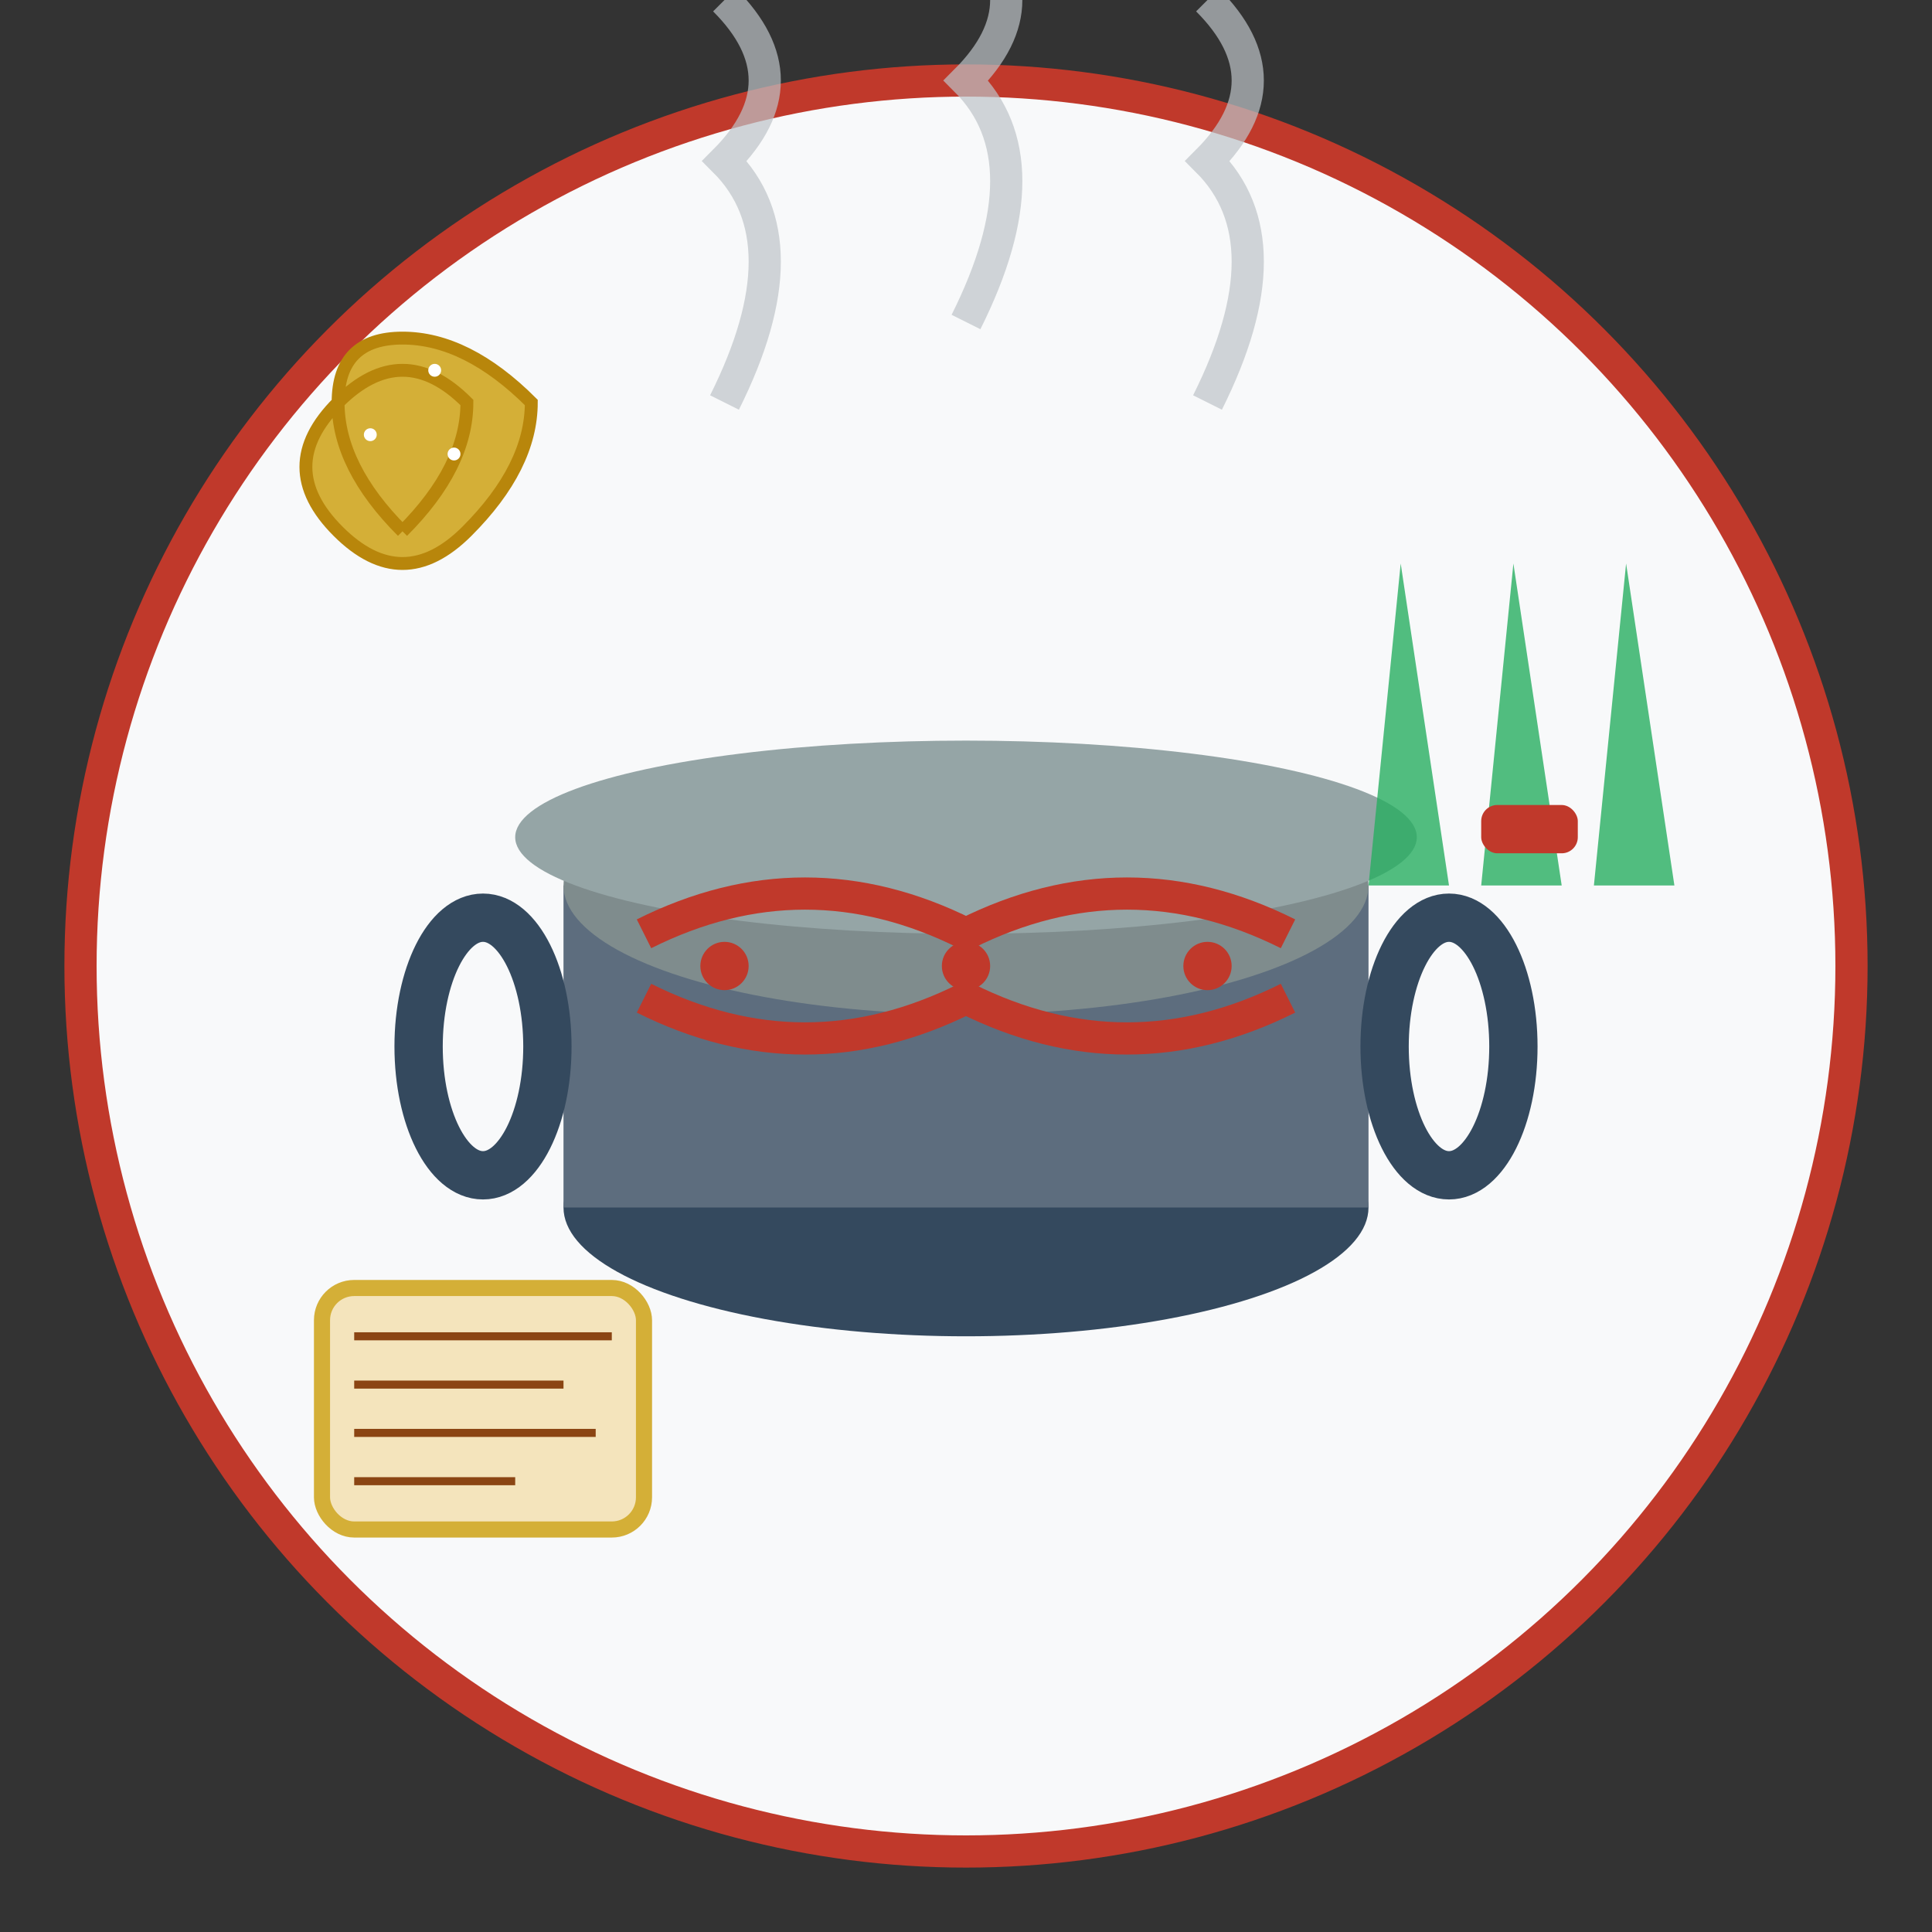
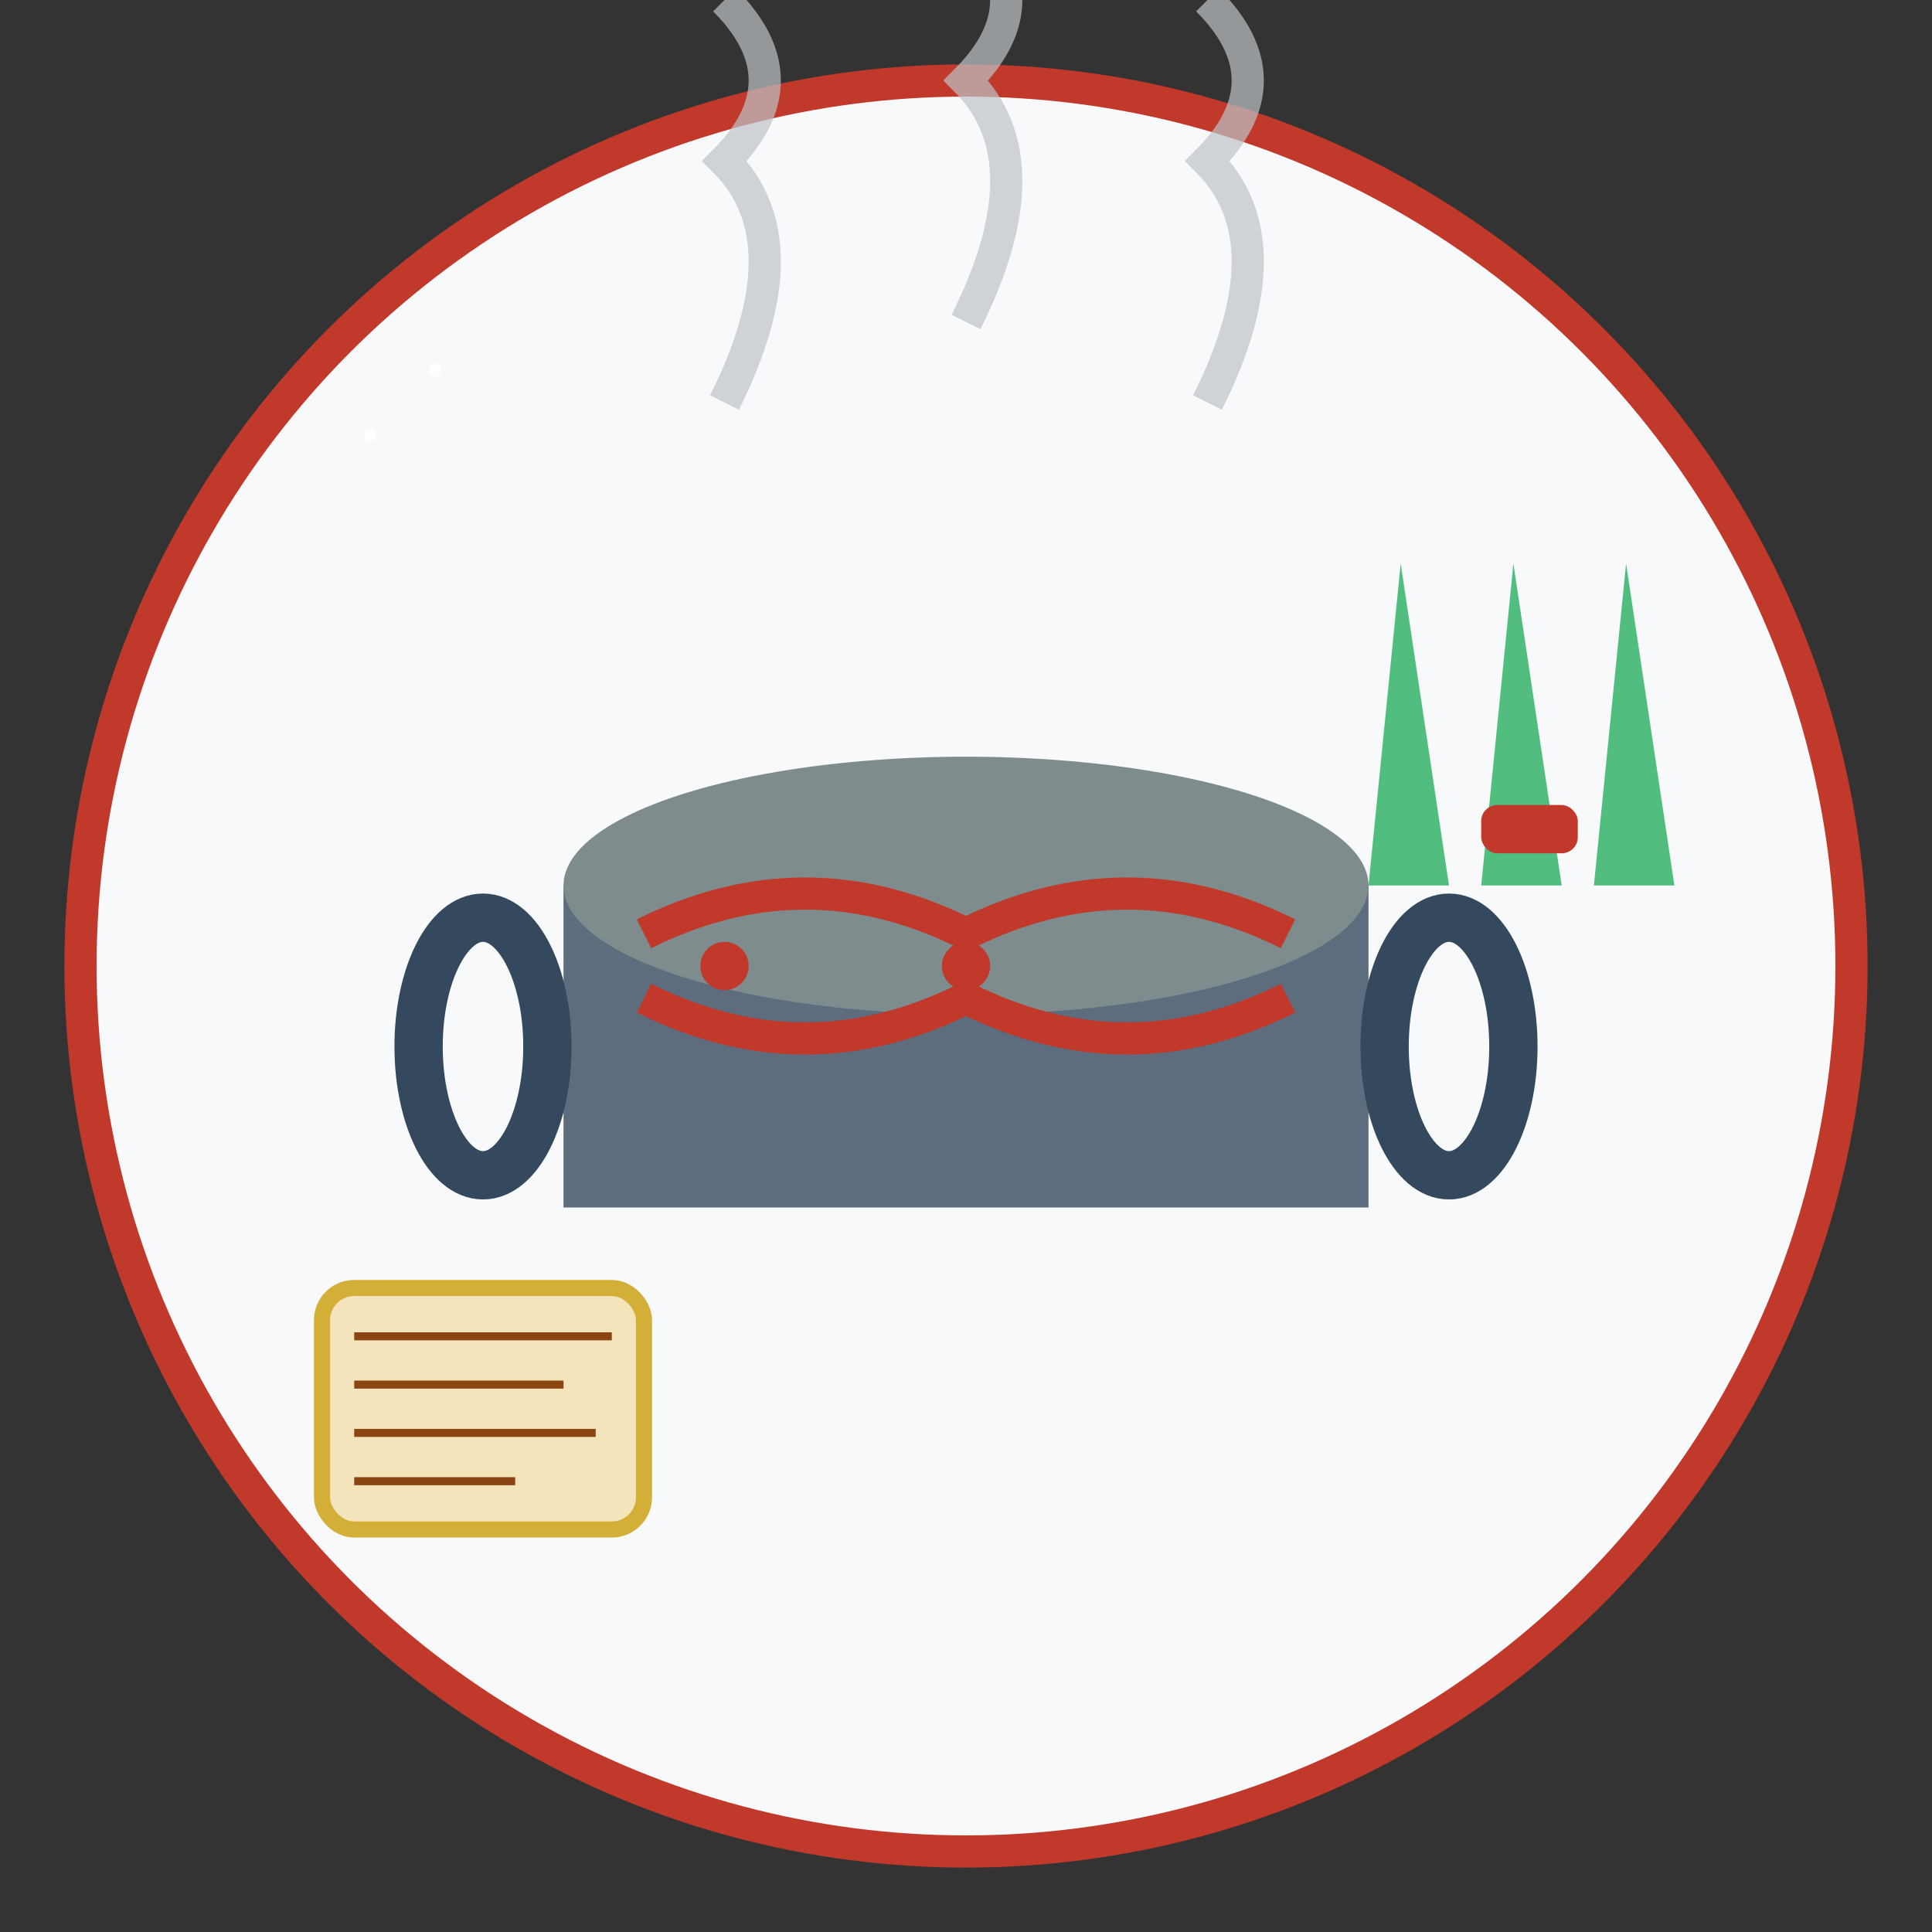
<svg xmlns="http://www.w3.org/2000/svg" width="120" height="120" viewBox="0 0 120 120" fill="none">
  <rect x="0" y="0" width="120" height="120" fill="#333333" stroke="none" />
  <circle cx="60" cy="60" r="55" fill="#f8f9fa" stroke="#c0392b" stroke-width="2" />
  <g transform="translate(60, 60)">
-     <ellipse cx="0" cy="15" rx="25" ry="8" fill="#34495e" />
    <rect x="-25" y="-5" width="50" height="20" fill="#5d6d7e" />
    <ellipse cx="0" cy="-5" rx="25" ry="8" fill="#7f8c8d" />
-     <ellipse cx="0" cy="-8" rx="28" ry="6" fill="#95a5a6" />
    <ellipse cx="-30" cy="5" rx="4" ry="8" fill="none" stroke="#34495e" stroke-width="3" />
    <ellipse cx="30" cy="5" rx="4" ry="8" fill="none" stroke="#34495e" stroke-width="3" />
    <path d="M-20,-2Q-10,-7,0,-2Q10,-7,20,-2" stroke="#c0392b" stroke-width="2" fill="none" />
    <path d="M-20,2Q-10,7,0,2Q10,7,20,2" stroke="#c0392b" stroke-width="2" fill="none" />
    <circle cx="-15" cy="0" r="1.5" fill="#c0392b" />
    <circle cx="0" cy="0" r="1.5" fill="#c0392b" />
-     <circle cx="15" cy="0" r="1.5" fill="#c0392b" />
  </g>
  <g stroke="#bdc3c7" stroke-width="2" fill="none" opacity="0.7">
    <path d="M45 25Q50 15 45 10Q50 5 45 0" />
    <path d="M60 20Q65 10 60 5Q65 0 60 -5" />
    <path d="M75 25Q80 15 75 10Q80 5 75 0" />
  </g>
  <g transform="translate(25, 25) scale(0.4)">
-     <path d="M0,20Q-10,10,-10,0Q-10,-10,0,-10Q10,-10,20,0Q20,10,10,20Q0,30,-10,20Q-20,10,-10,0Q0,-10,10,0Q10,10,0,20" fill="#d4af37" stroke="#b8860b" stroke-width="2" />
    <circle cx="-5" cy="5" r="1" fill="white" />
    <circle cx="5" cy="-5" r="1" fill="white" />
-     <circle cx="8" cy="8" r="1" fill="white" />
  </g>
  <g transform="translate(85, 35)">
    <path d="M0,20L2,0L5,20" fill="#27ae60" opacity="0.8" />
    <path d="M7,20L9,0L12,20" fill="#27ae60" opacity="0.8" />
    <path d="M14,20L16,0L19,20" fill="#27ae60" opacity="0.8" />
    <rect x="7" y="15" width="6" height="3" rx="1" fill="#c0392b" />
  </g>
  <g transform="translate(20, 80)">
    <rect x="0" y="0" width="20" height="15" rx="2" fill="#f4e4bc" stroke="#d4af37" stroke-width="1" />
    <line x1="2" y1="3" x2="18" y2="3" stroke="#8b4513" stroke-width="0.5" />
    <line x1="2" y1="6" x2="15" y2="6" stroke="#8b4513" stroke-width="0.5" />
    <line x1="2" y1="9" x2="17" y2="9" stroke="#8b4513" stroke-width="0.5" />
    <line x1="2" y1="12" x2="12" y2="12" stroke="#8b4513" stroke-width="0.5" />
  </g>
</svg>